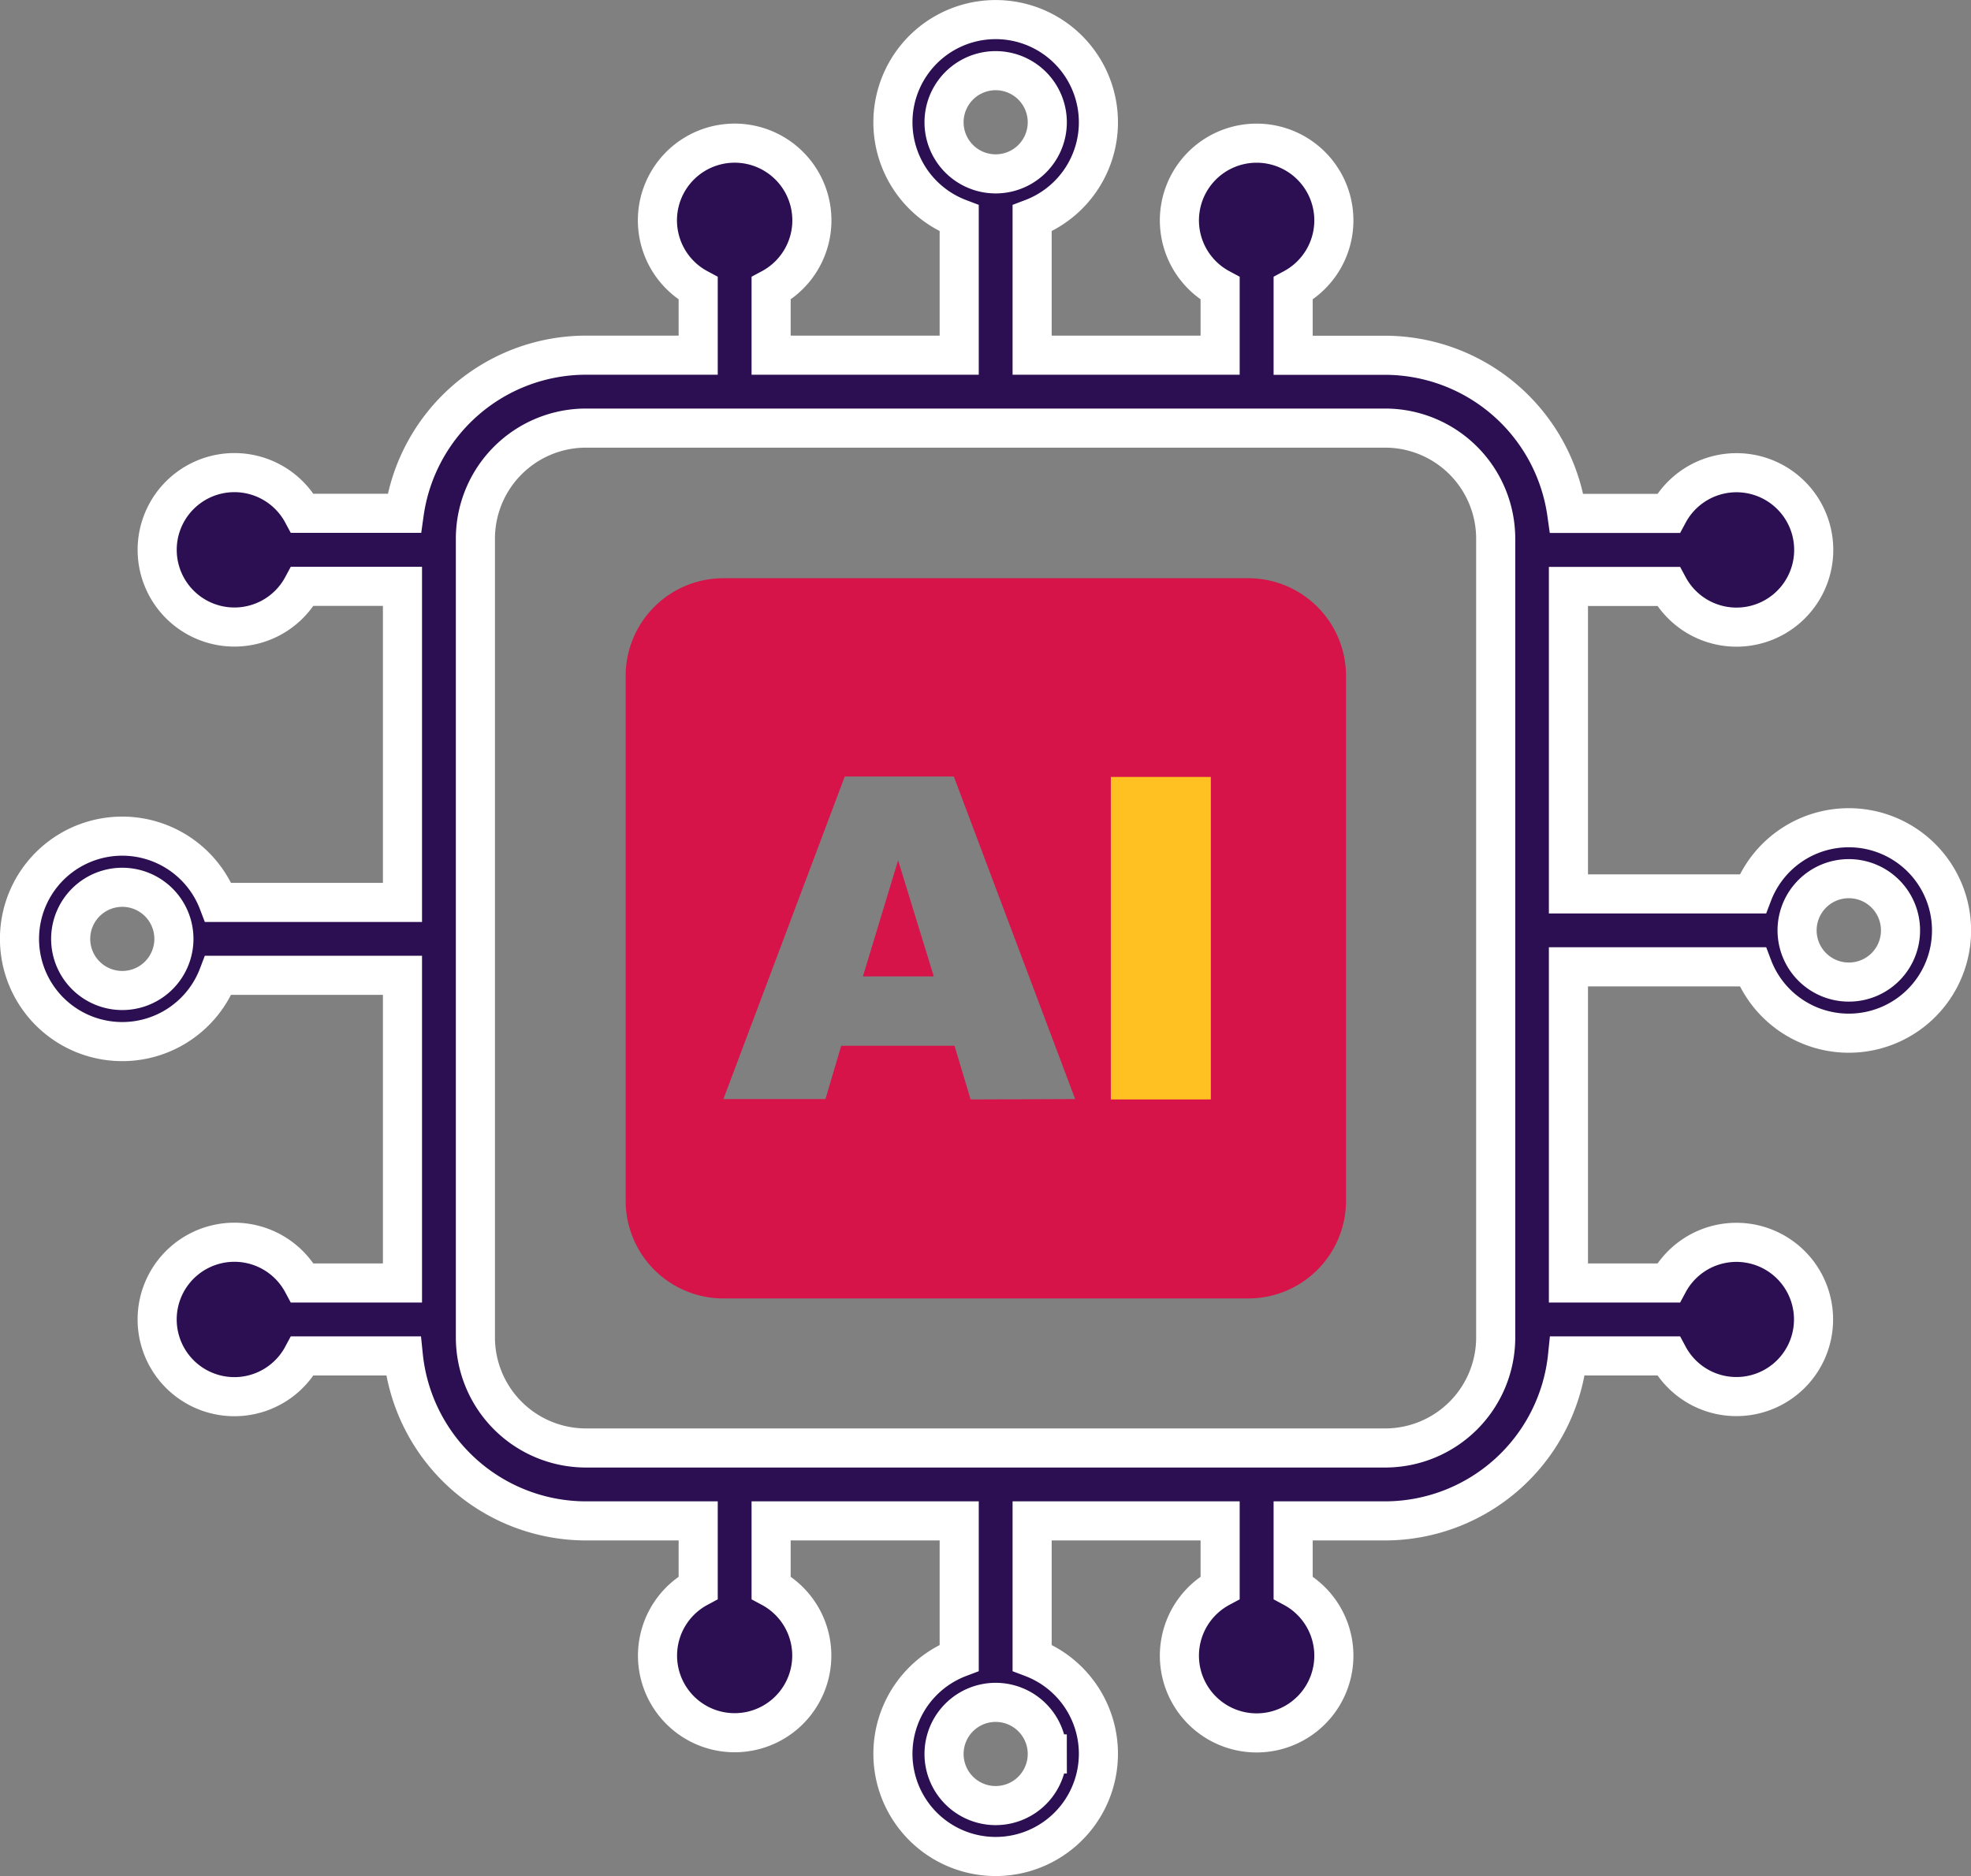
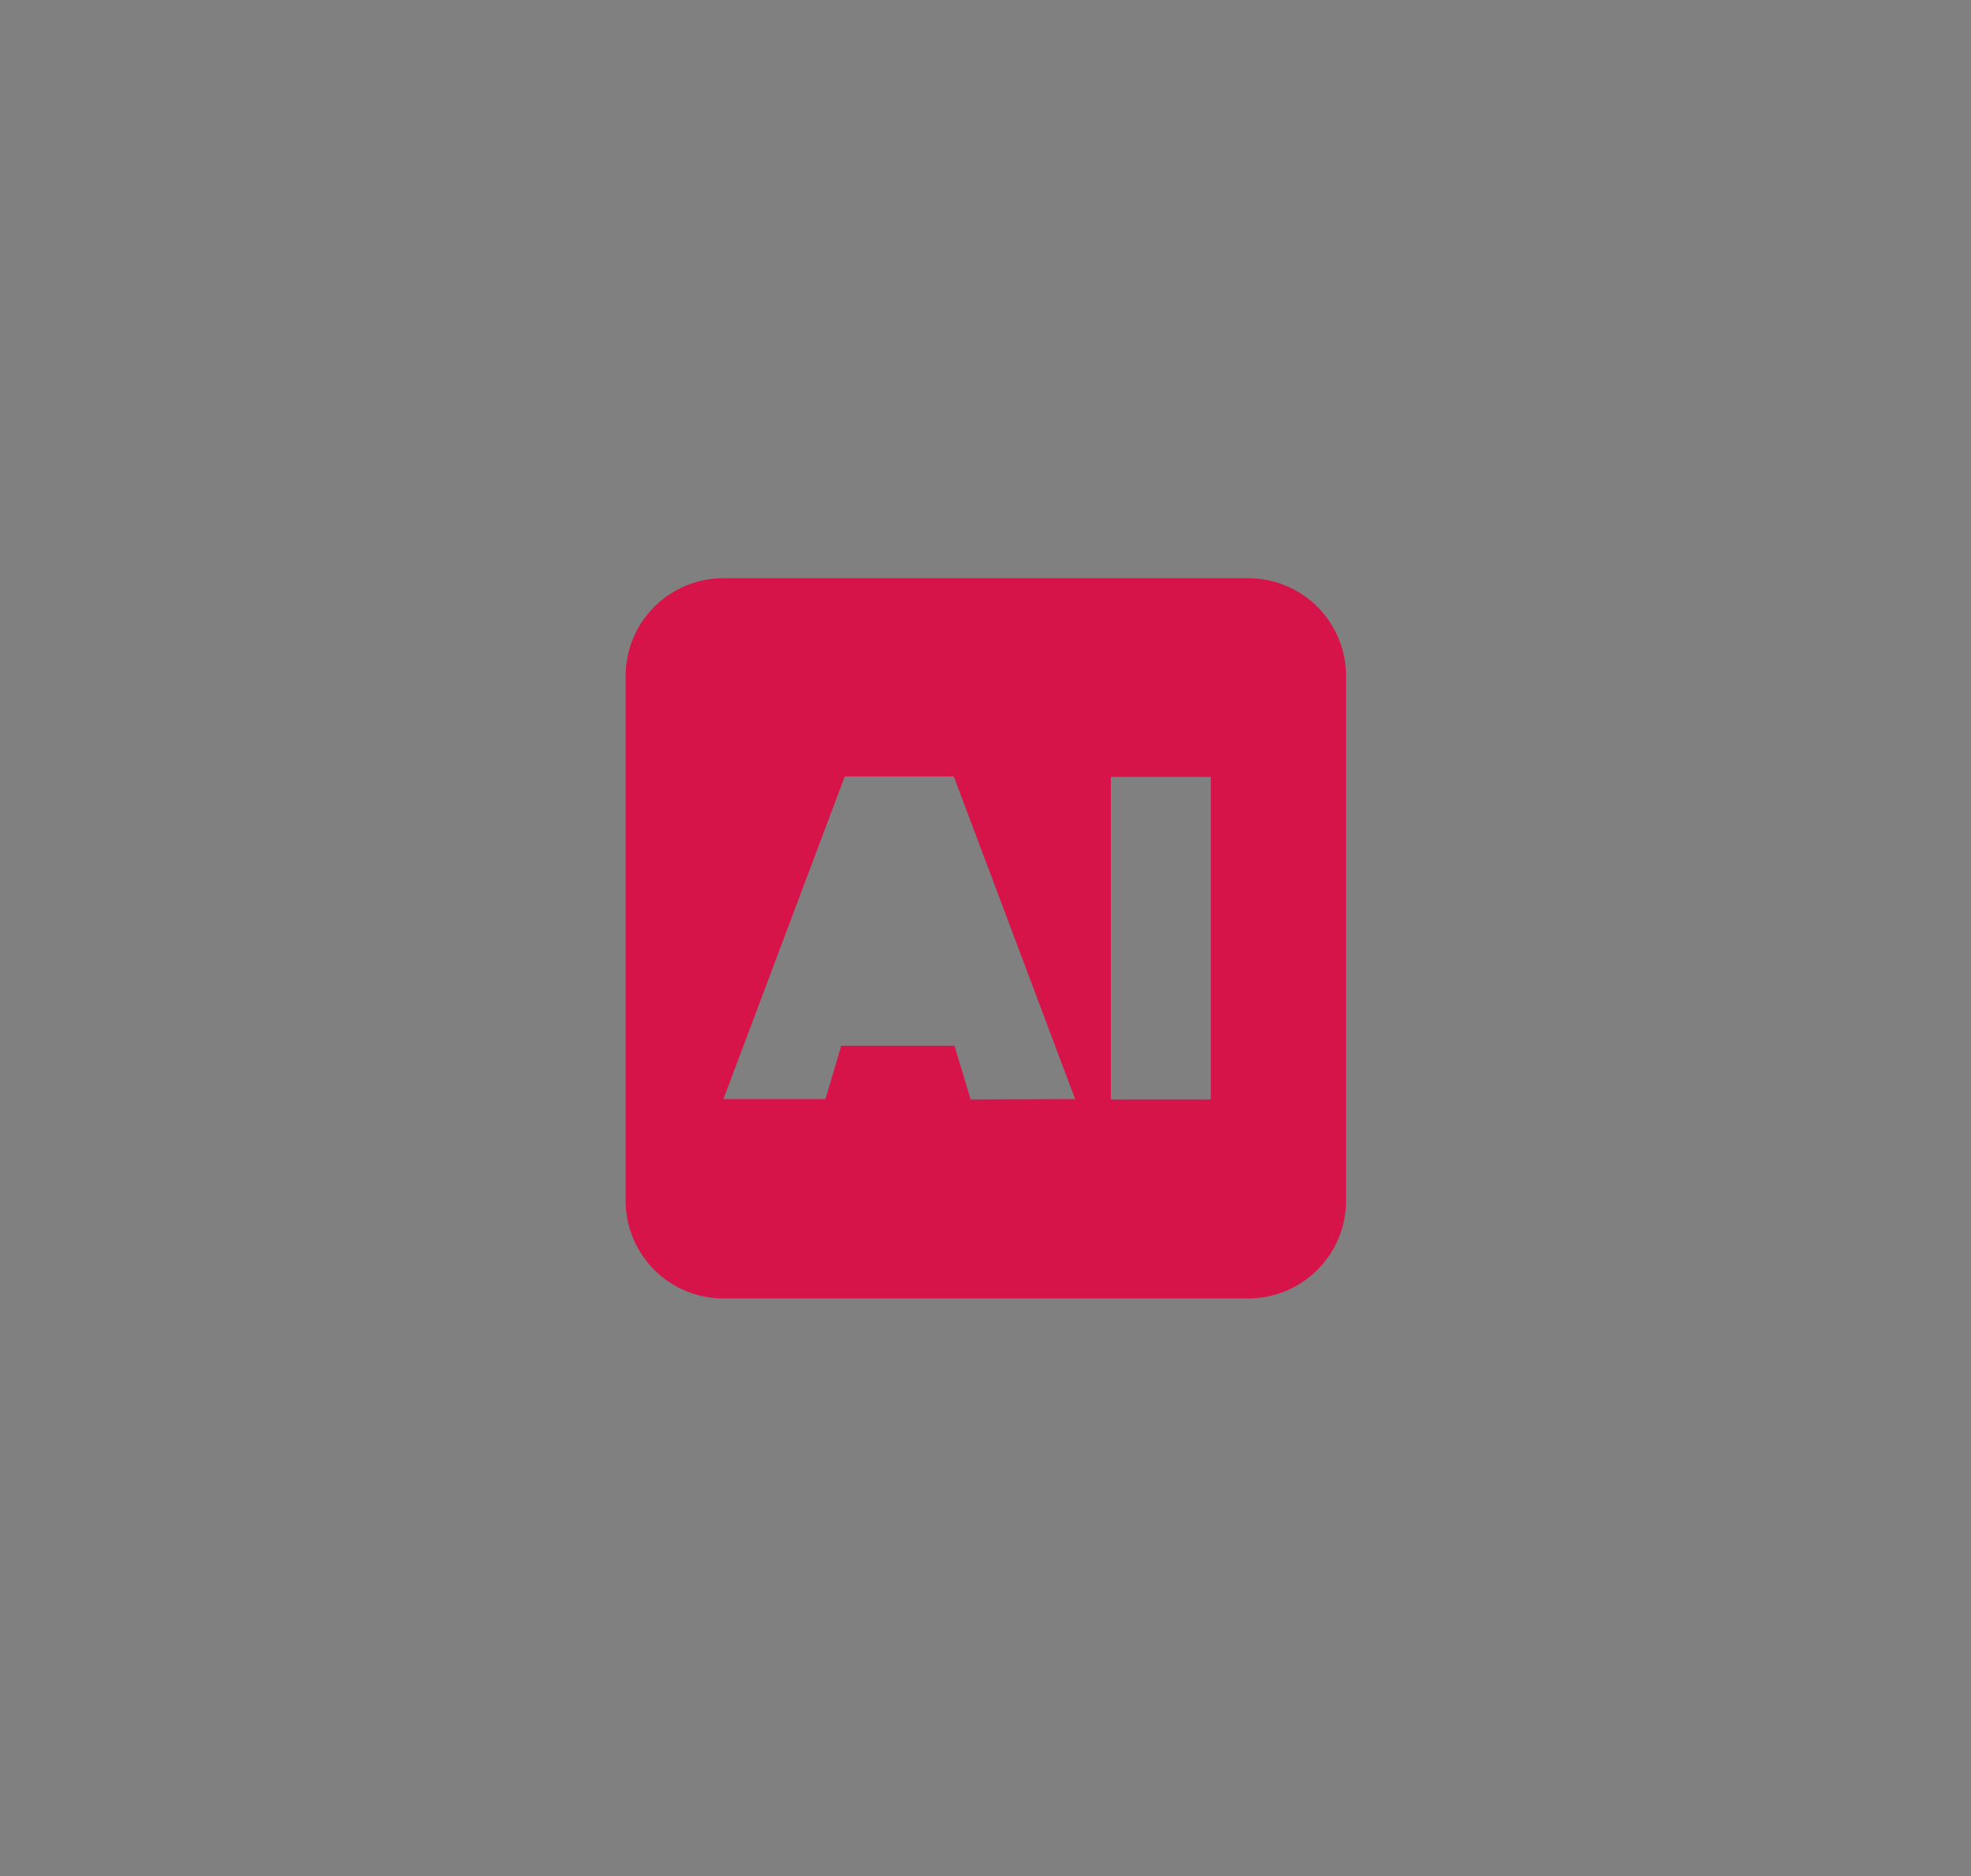
<svg xmlns="http://www.w3.org/2000/svg" viewBox="0 0 201.62 191.95">
  <rect x="0" y="0" width="201.62" height="191.95" fill="#808080" stroke="none" />
  <g id="Calque_2" data-name="Calque 2">
    <g id="_ëîé_1" data-name="‘ëîé_1">
-       <rect x="111.75" y="76.8" width="12.95" height="38.03" style="fill:#ffc122" />
      <path d="M153,95.13v0Z" />
-       <path d="M189.11,84.69a10.51,10.51,0,0,0-9.82,6.77H160.44V60h10.23a7.9,7.9,0,1,0,0-7.47h-10.4a18.8,18.8,0,0,0-18.59-16.18h-9.4V29.51a7.9,7.9,0,1,0-7.47,0v6.83H105.58v-14a10.51,10.51,0,1,0-7.46,0v14H78.88V29.51a7.9,7.9,0,1,0-7.46,0v6.83H59.94A18.79,18.79,0,0,0,41.35,52.52H30.94a7.9,7.9,0,1,0,0,7.47H41.17V92.33H22.33a10.51,10.51,0,1,0,0,7.46H41.17v31.48H30.94a7.9,7.9,0,1,0,0,7.46H41.26a18.8,18.8,0,0,0,18.68,16.88H71.42v6.83a7.89,7.89,0,1,0,7.46,0v-6.83H98.12v14a10.51,10.51,0,1,0,7.46,0v-14h19.23v6.83a7.9,7.9,0,1,0,7.47,0v-6.83h9.4a18.79,18.79,0,0,0,18.67-16.88h10.32a7.89,7.89,0,1,0,0-7.46H160.44V98.92h18.85a10.51,10.51,0,1,0,9.82-14.23ZM16.25,99.79a5.28,5.28,0,1,1,1.54-3.73A5.29,5.29,0,0,1,16.25,99.79ZM96.57,12.51a5.28,5.28,0,1,1,10.56,0,5.28,5.28,0,0,1-10.56,0Zm10.56,166.94a5.28,5.28,0,1,1-9-3.74,5.28,5.28,0,0,1,9,3.74ZM153,136.85a11.31,11.31,0,0,1-11.3,11.3H59.94a11.32,11.32,0,0,1-11.31-11.3V55.11A11.32,11.32,0,0,1,59.94,43.8h81.74A11.32,11.32,0,0,1,153,55.11Zm36.13-36.37a5.29,5.29,0,1,1,5.28-5.29A5.28,5.28,0,0,1,189.11,100.48Z" style="fill:#2b0f52;stroke:#fff;stroke-miterlimit:10;stroke-width:4px" />
-       <polygon points="88.27 99.9 95.52 99.9 91.87 88.02 88.27 99.9" style="fill:#d61449" />
      <path d="M127.65,59.16H74a10,10,0,0,0-10,10v53.69a10,10,0,0,0,10,10h53.69a10,10,0,0,0,10-10V69.13A10,10,0,0,0,127.65,59.16ZM99.29,112.49,97.64,107H86.05l-1.61,5.45H74l12.41-33H97.57l12.41,33Zm24.57,0H113.63v-33h10.23Z" style="fill:#d61449" />
    </g>
  </g>
</svg>